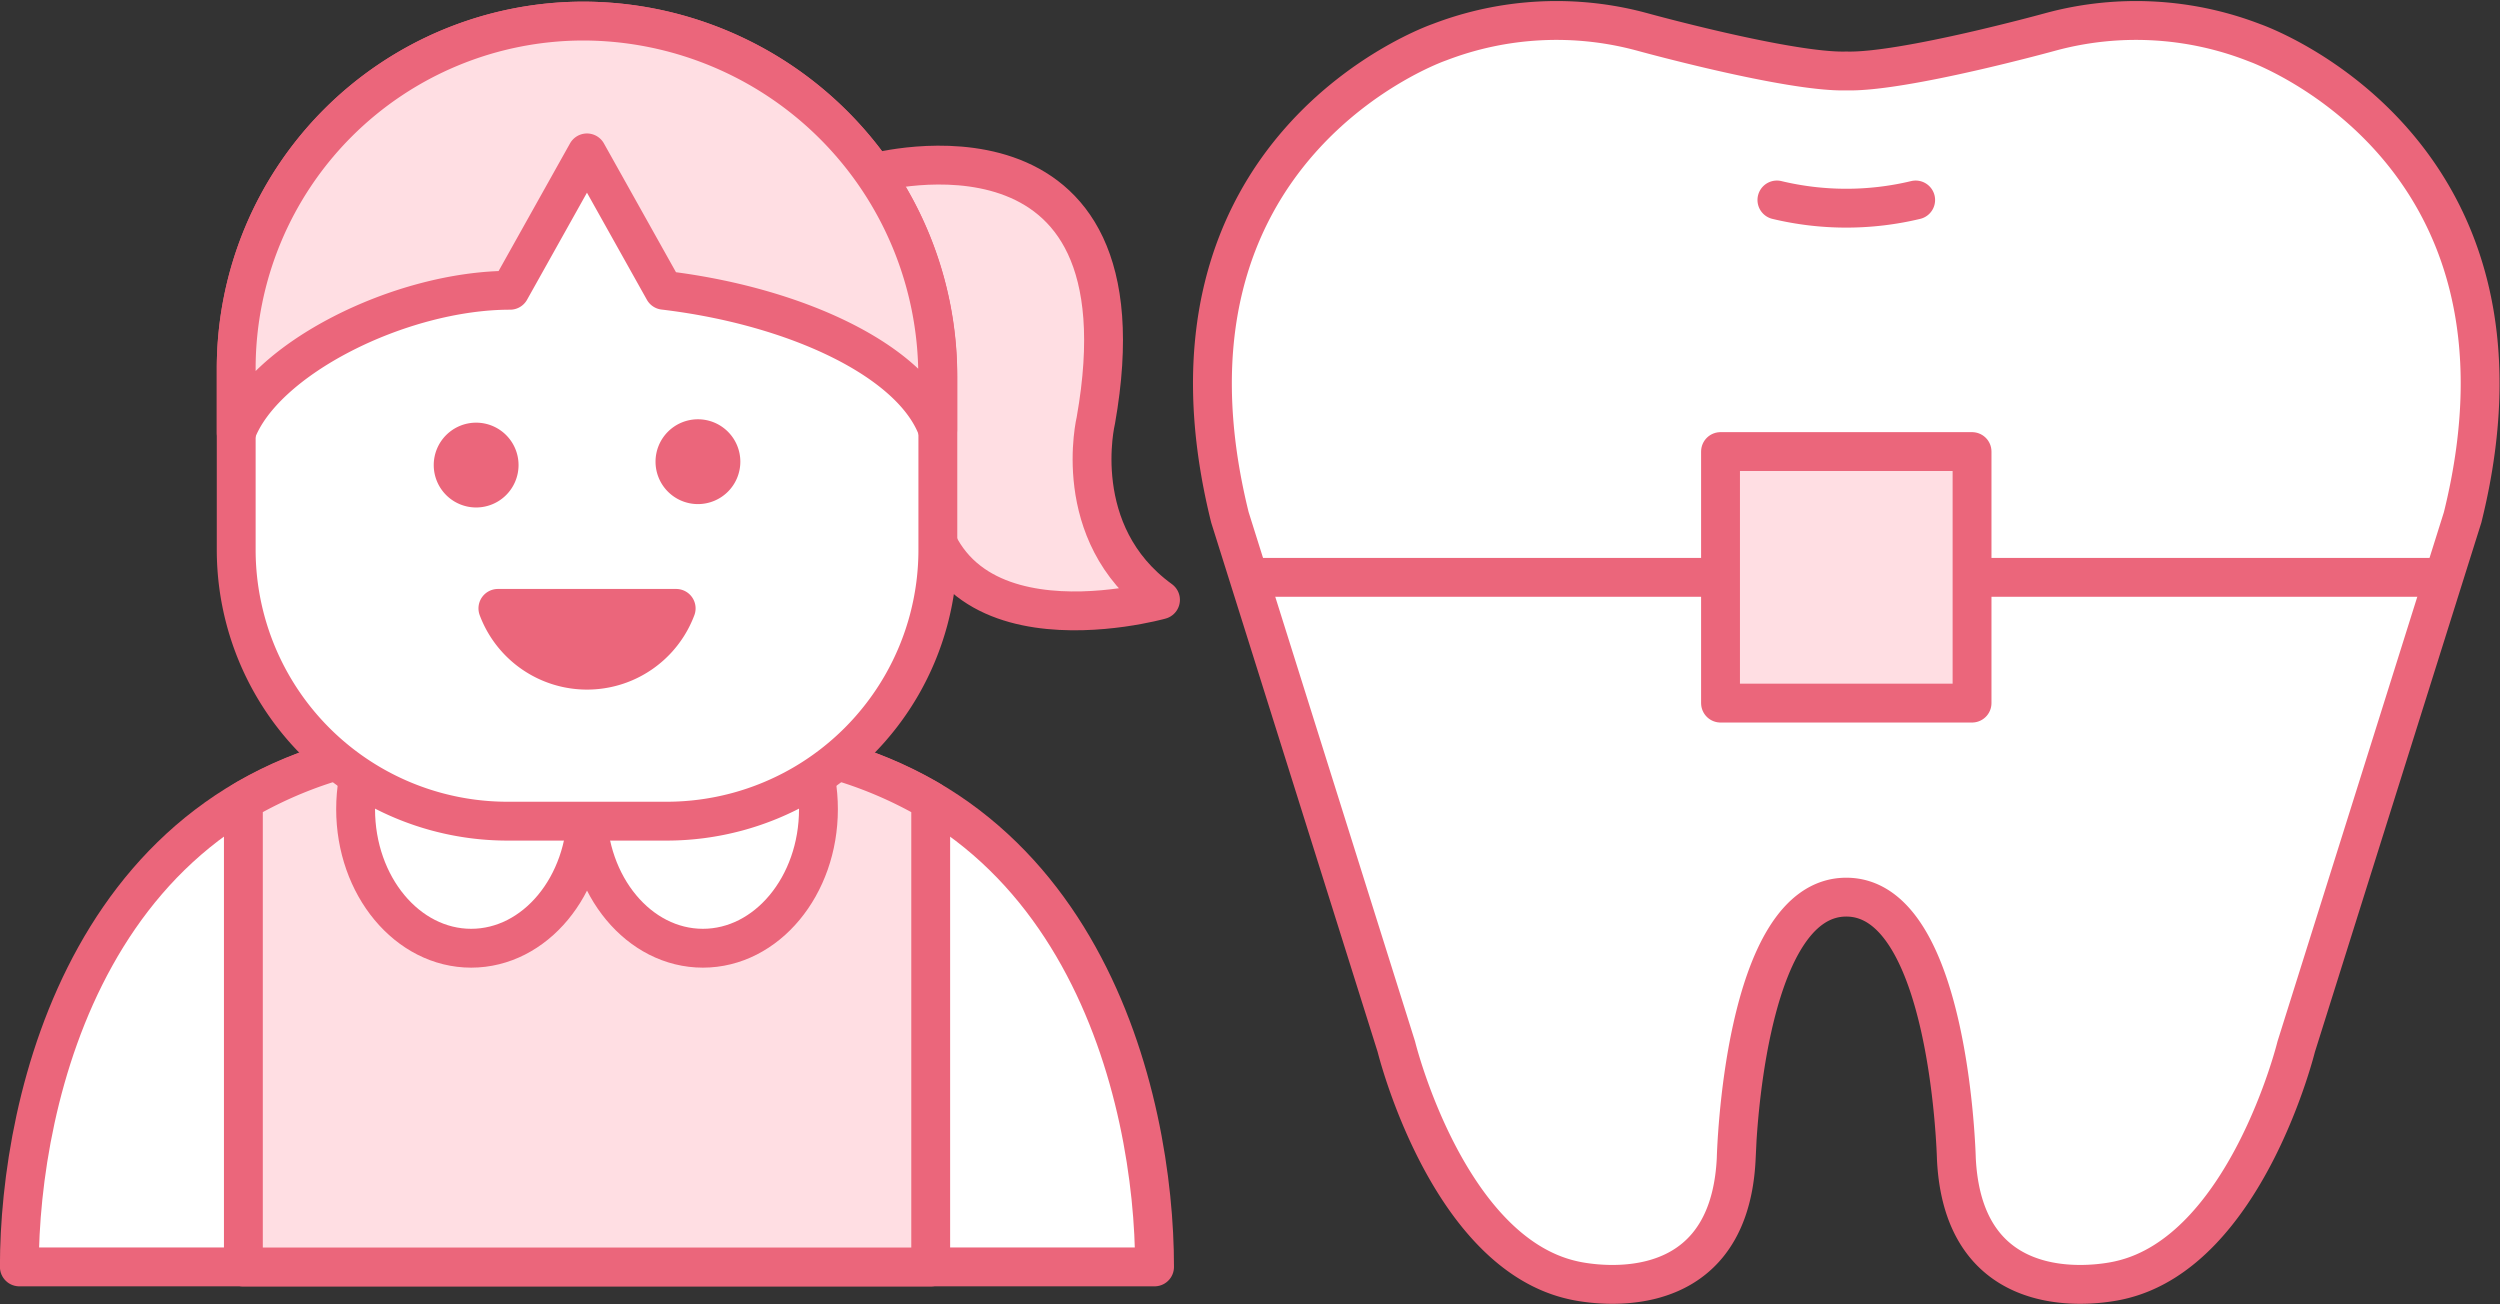
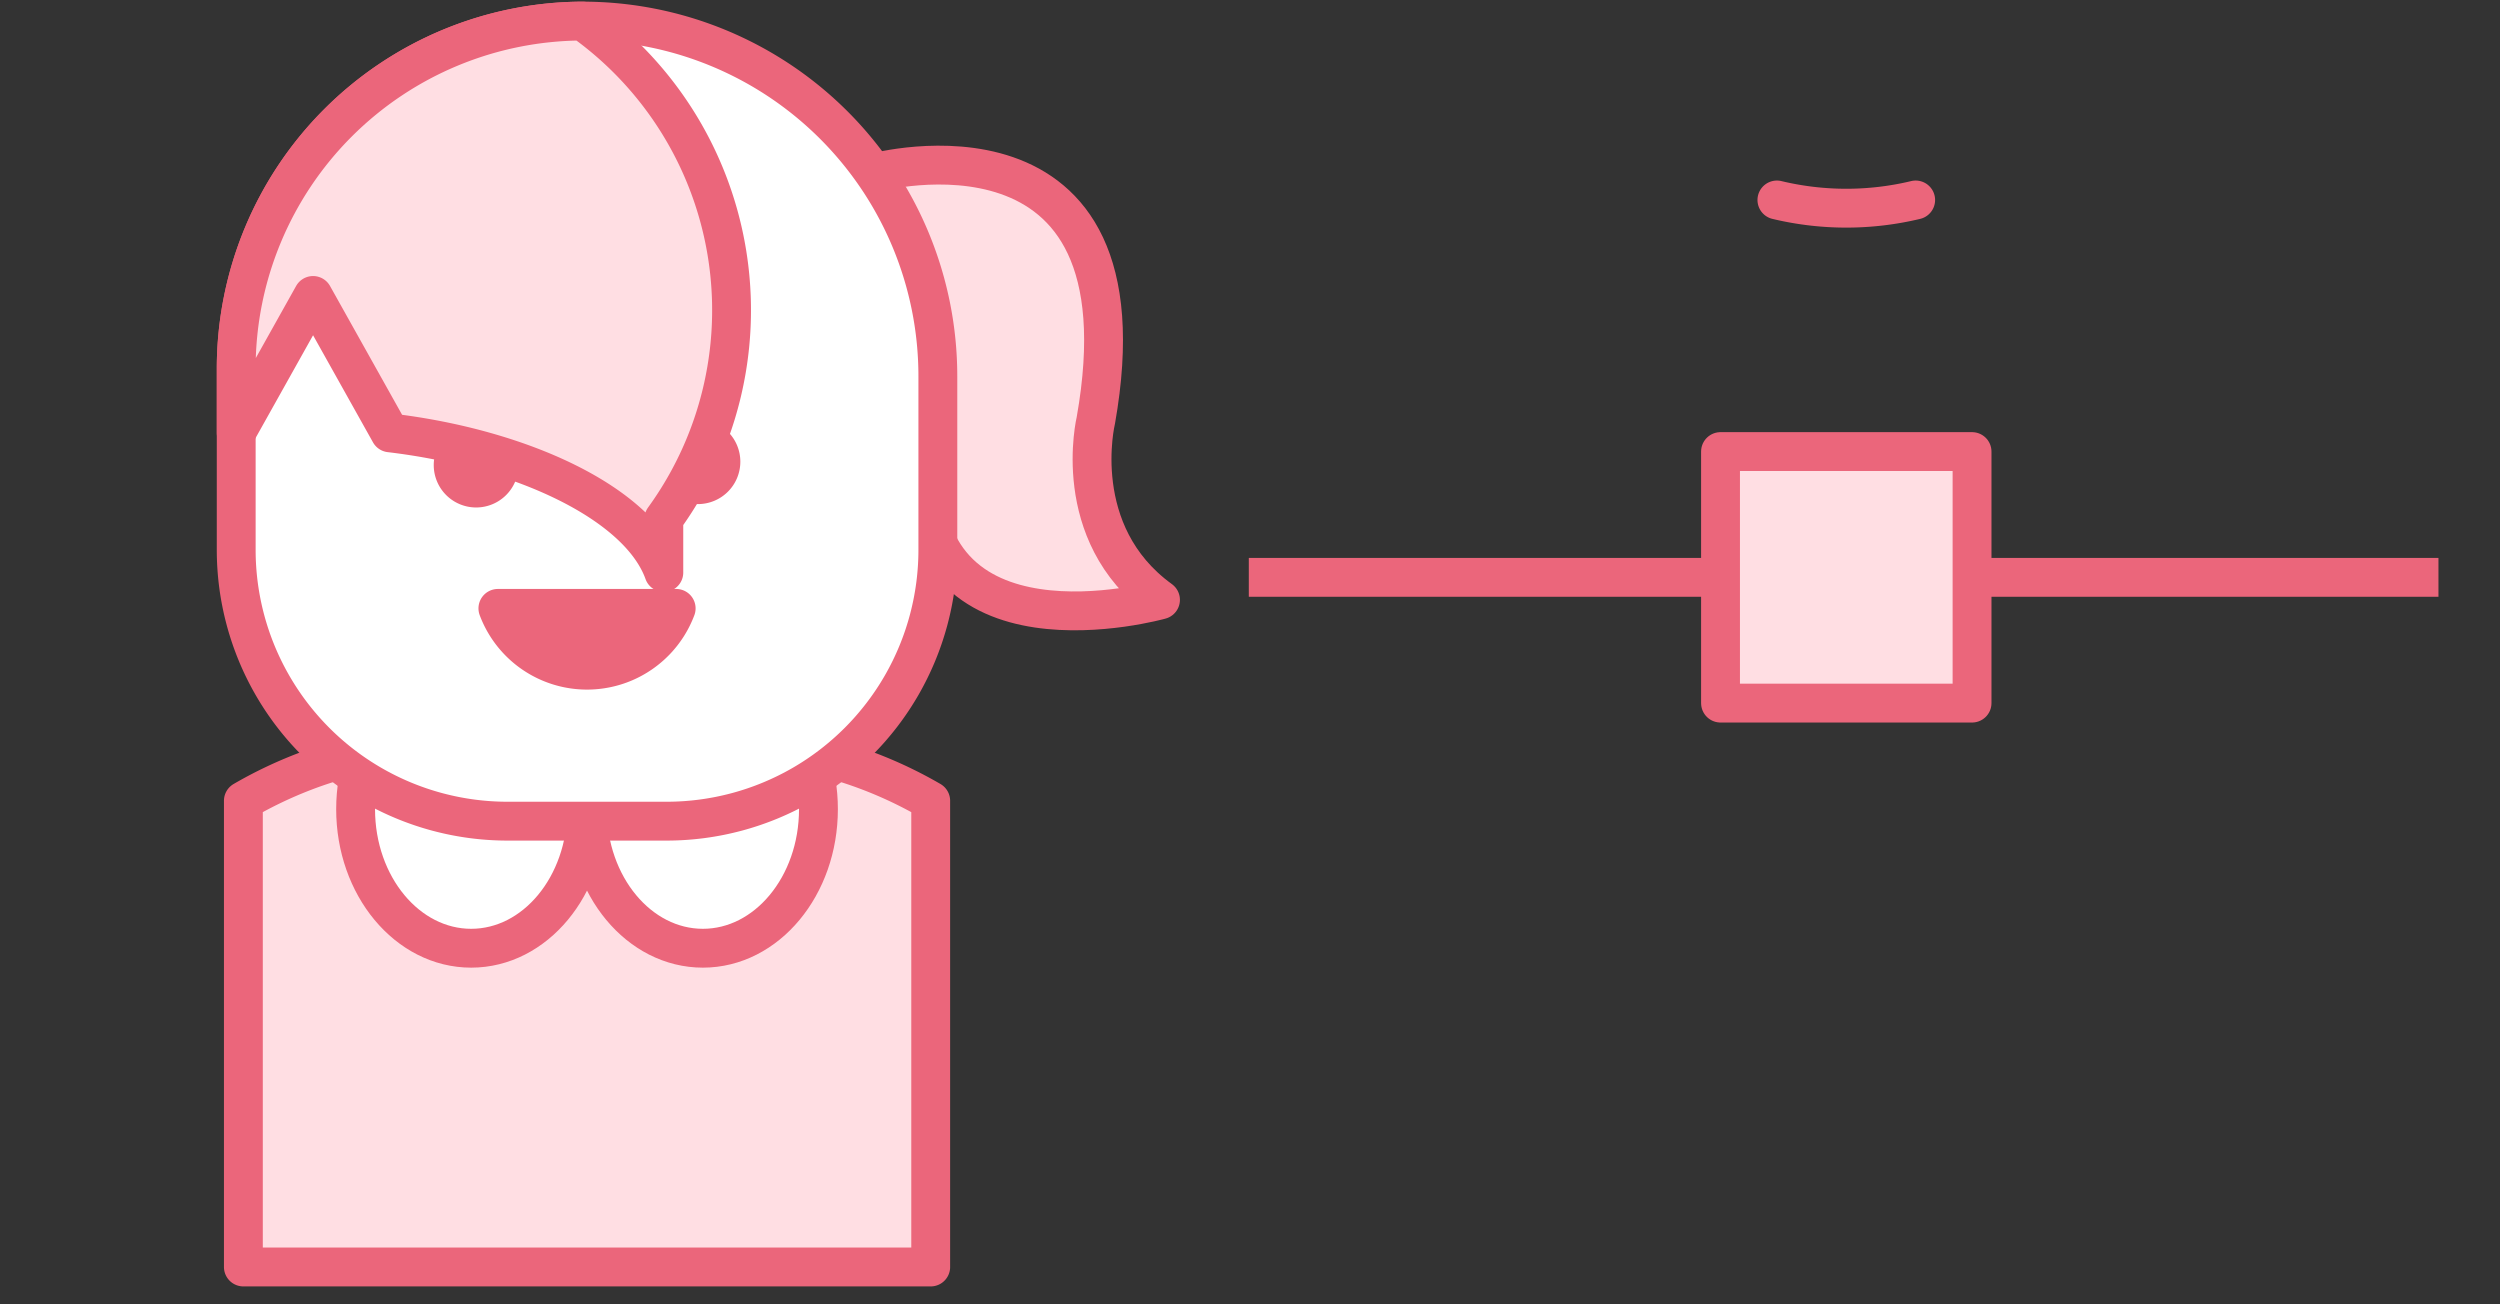
<svg xmlns="http://www.w3.org/2000/svg" width="128.701" height="67.15" viewBox="0 0 128.701 67.15">
  <rect x="0" y="0" width="128.701" height="67.15" fill="#333333" stroke="none" />
  <g id="グループ_2568" data-name="グループ 2568" transform="translate(-368.661 -3713.88)">
    <g id="グループ_2235" data-name="グループ 2235" transform="translate(431.078 3714.965)">
-       <path id="パス_874" data-name="パス 874" d="M456.187,522.864c5.347,0,5.667,13.461,5.667,13.461.4,8.3,8.445,6.25,8.445,6.25,6.462-1.483,9.05-12.011,9.05-12.011l8.568-27.251c4.74-19.115-10.769-24.456-10.769-24.456a16.813,16.813,0,0,0-10.41-.547s-7.633,2.109-10.551,2.022c-2.918.087-10.551-2.022-10.551-2.022a16.811,16.811,0,0,0-10.409.547s-15.509,5.341-10.77,24.456l8.568,27.251s2.588,10.528,9.051,12.011c0,0,8.045,2.05,8.445-6.25C450.52,536.325,450.841,522.864,456.187,522.864Z" transform="translate(-423.557 -477.764)" fill="#fff" stroke="#eb667b" stroke-miterlimit="10" stroke-width="2" />
      <path id="パス_875" data-name="パス 875" d="M465.714,491.125a15.309,15.309,0,0,0,7.143,0" transform="translate(-436.655 -481.915)" fill="none" stroke="#eb667b" stroke-linecap="round" stroke-miterlimit="10" stroke-width="2" />
      <line id="線_213" data-name="線 213" x2="61.244" transform="translate(1.872 28.637)" fill="none" stroke="#eb667b" stroke-miterlimit="10" stroke-width="2" />
      <rect id="長方形_2007" data-name="長方形 2007" width="12.949" height="12.949" transform="translate(26.156 22.162)" fill="#ffdee3" stroke="#eb667b" stroke-linecap="round" stroke-linejoin="round" stroke-width="2" />
    </g>
    <g id="グループ_2234" data-name="グループ 2234" transform="translate(369.661 3714.965)">
-       <path id="パス_846" data-name="パス 846" d="M784.189,908.334H766.5c-16.729,1.813-20.378,18.156-20.378,26.838h58.441C804.567,926.49,800.918,910.147,784.189,908.334Z" transform="translate(-746.126 -871.036)" fill="#fff" stroke="#eb667b" stroke-linecap="round" stroke-linejoin="round" stroke-width="2" />
      <path id="パス_847" data-name="パス 847" d="M789.386,908.334H771.7a21.729,21.729,0,0,0-8.849,2.842v24h35.384v-24A21.731,21.731,0,0,0,789.386,908.334Z" transform="translate(-751.322 -871.036)" fill="#ffdee3" stroke="#eb667b" stroke-linecap="round" stroke-linejoin="round" stroke-width="2" />
      <g id="グループ_2124" data-name="グループ 2124" transform="translate(17.307 33.41)">
        <ellipse id="楕円形_271" data-name="楕円形 271" cx="5.949" cy="7.16" rx="5.949" ry="7.16" fill="#fff" stroke="#eb667b" stroke-linecap="round" stroke-linejoin="round" stroke-width="2" />
        <ellipse id="楕円形_272" data-name="楕円形 272" cx="5.949" cy="7.16" rx="5.949" ry="7.16" transform="translate(11.929)" fill="#fff" stroke="#eb667b" stroke-linecap="round" stroke-linejoin="round" stroke-width="2" />
      </g>
      <path id="パス_848" data-name="パス 848" d="M812.443,879.983c-.632,10.992,12.2,7.378,12.2,7.378-4.733-3.429-3.329-9.237-3.329-9.237,2.939-16.605-11.368-12.758-11.368-12.758s-.9,1.643,1.33,8.275C811.281,873.641,812.538,878.323,812.443,879.983Z" transform="translate(-765.9 -857.566)" fill="#ffdee3" stroke="#eb667b" stroke-linecap="round" stroke-linejoin="round" stroke-width="2" />
      <path id="パス_849" data-name="パス 849" d="M784.467,895.413h-8.18a13.97,13.97,0,0,1-13.971-13.97v-9.382a17.889,17.889,0,0,1,17.837-17.837h0a18.285,18.285,0,0,1,18.284,18.285v8.934A13.97,13.97,0,0,1,784.467,895.413Z" transform="translate(-751.156 -854.224)" fill="#fff" stroke="#eb667b" stroke-linecap="round" stroke-linejoin="round" stroke-width="2" />
      <g id="グループ_2125" data-name="グループ 2125" transform="translate(21.328 20.5)">
        <path id="パス_850" data-name="パス 850" d="M781.435,886.4a2.183,2.183,0,1,1-2.183-2.183A2.183,2.183,0,0,1,781.435,886.4Z" transform="translate(-777.068 -884.043)" fill="#eb667b" />
        <path id="パス_851" data-name="パス 851" d="M798,886.148a2.183,2.183,0,1,1-2.183-2.184A2.183,2.183,0,0,1,798,886.148Z" transform="translate(-782.215 -883.964)" fill="#eb667b" />
      </g>
      <path id="パス_852" data-name="パス 852" d="M791.038,898.087a4.9,4.9,0,0,1-9.177,0Z" transform="translate(-757.229 -867.852)" fill="#eb667b" stroke="#eb667b" stroke-linecap="round" stroke-linejoin="round" stroke-width="2" />
-       <path id="パス_853" data-name="パス 853" d="M780.153,854.224h0a17.889,17.889,0,0,0-17.837,17.837v3.361c1.386-3.788,8.441-7.34,14.1-7.34l3.957-7.072,3.957,7.072c6.81.808,12.828,3.639,14.1,7.191v-2.764A18.285,18.285,0,0,0,780.153,854.224Z" transform="translate(-751.156 -854.224)" fill="#ffdee3" stroke="#eb667b" stroke-linecap="round" stroke-linejoin="round" stroke-width="2" />
+       <path id="パス_853" data-name="パス 853" d="M780.153,854.224h0a17.889,17.889,0,0,0-17.837,17.837v3.361l3.957-7.072,3.957,7.072c6.81.808,12.828,3.639,14.1,7.191v-2.764A18.285,18.285,0,0,0,780.153,854.224Z" transform="translate(-751.156 -854.224)" fill="#ffdee3" stroke="#eb667b" stroke-linecap="round" stroke-linejoin="round" stroke-width="2" />
    </g>
  </g>
</svg>